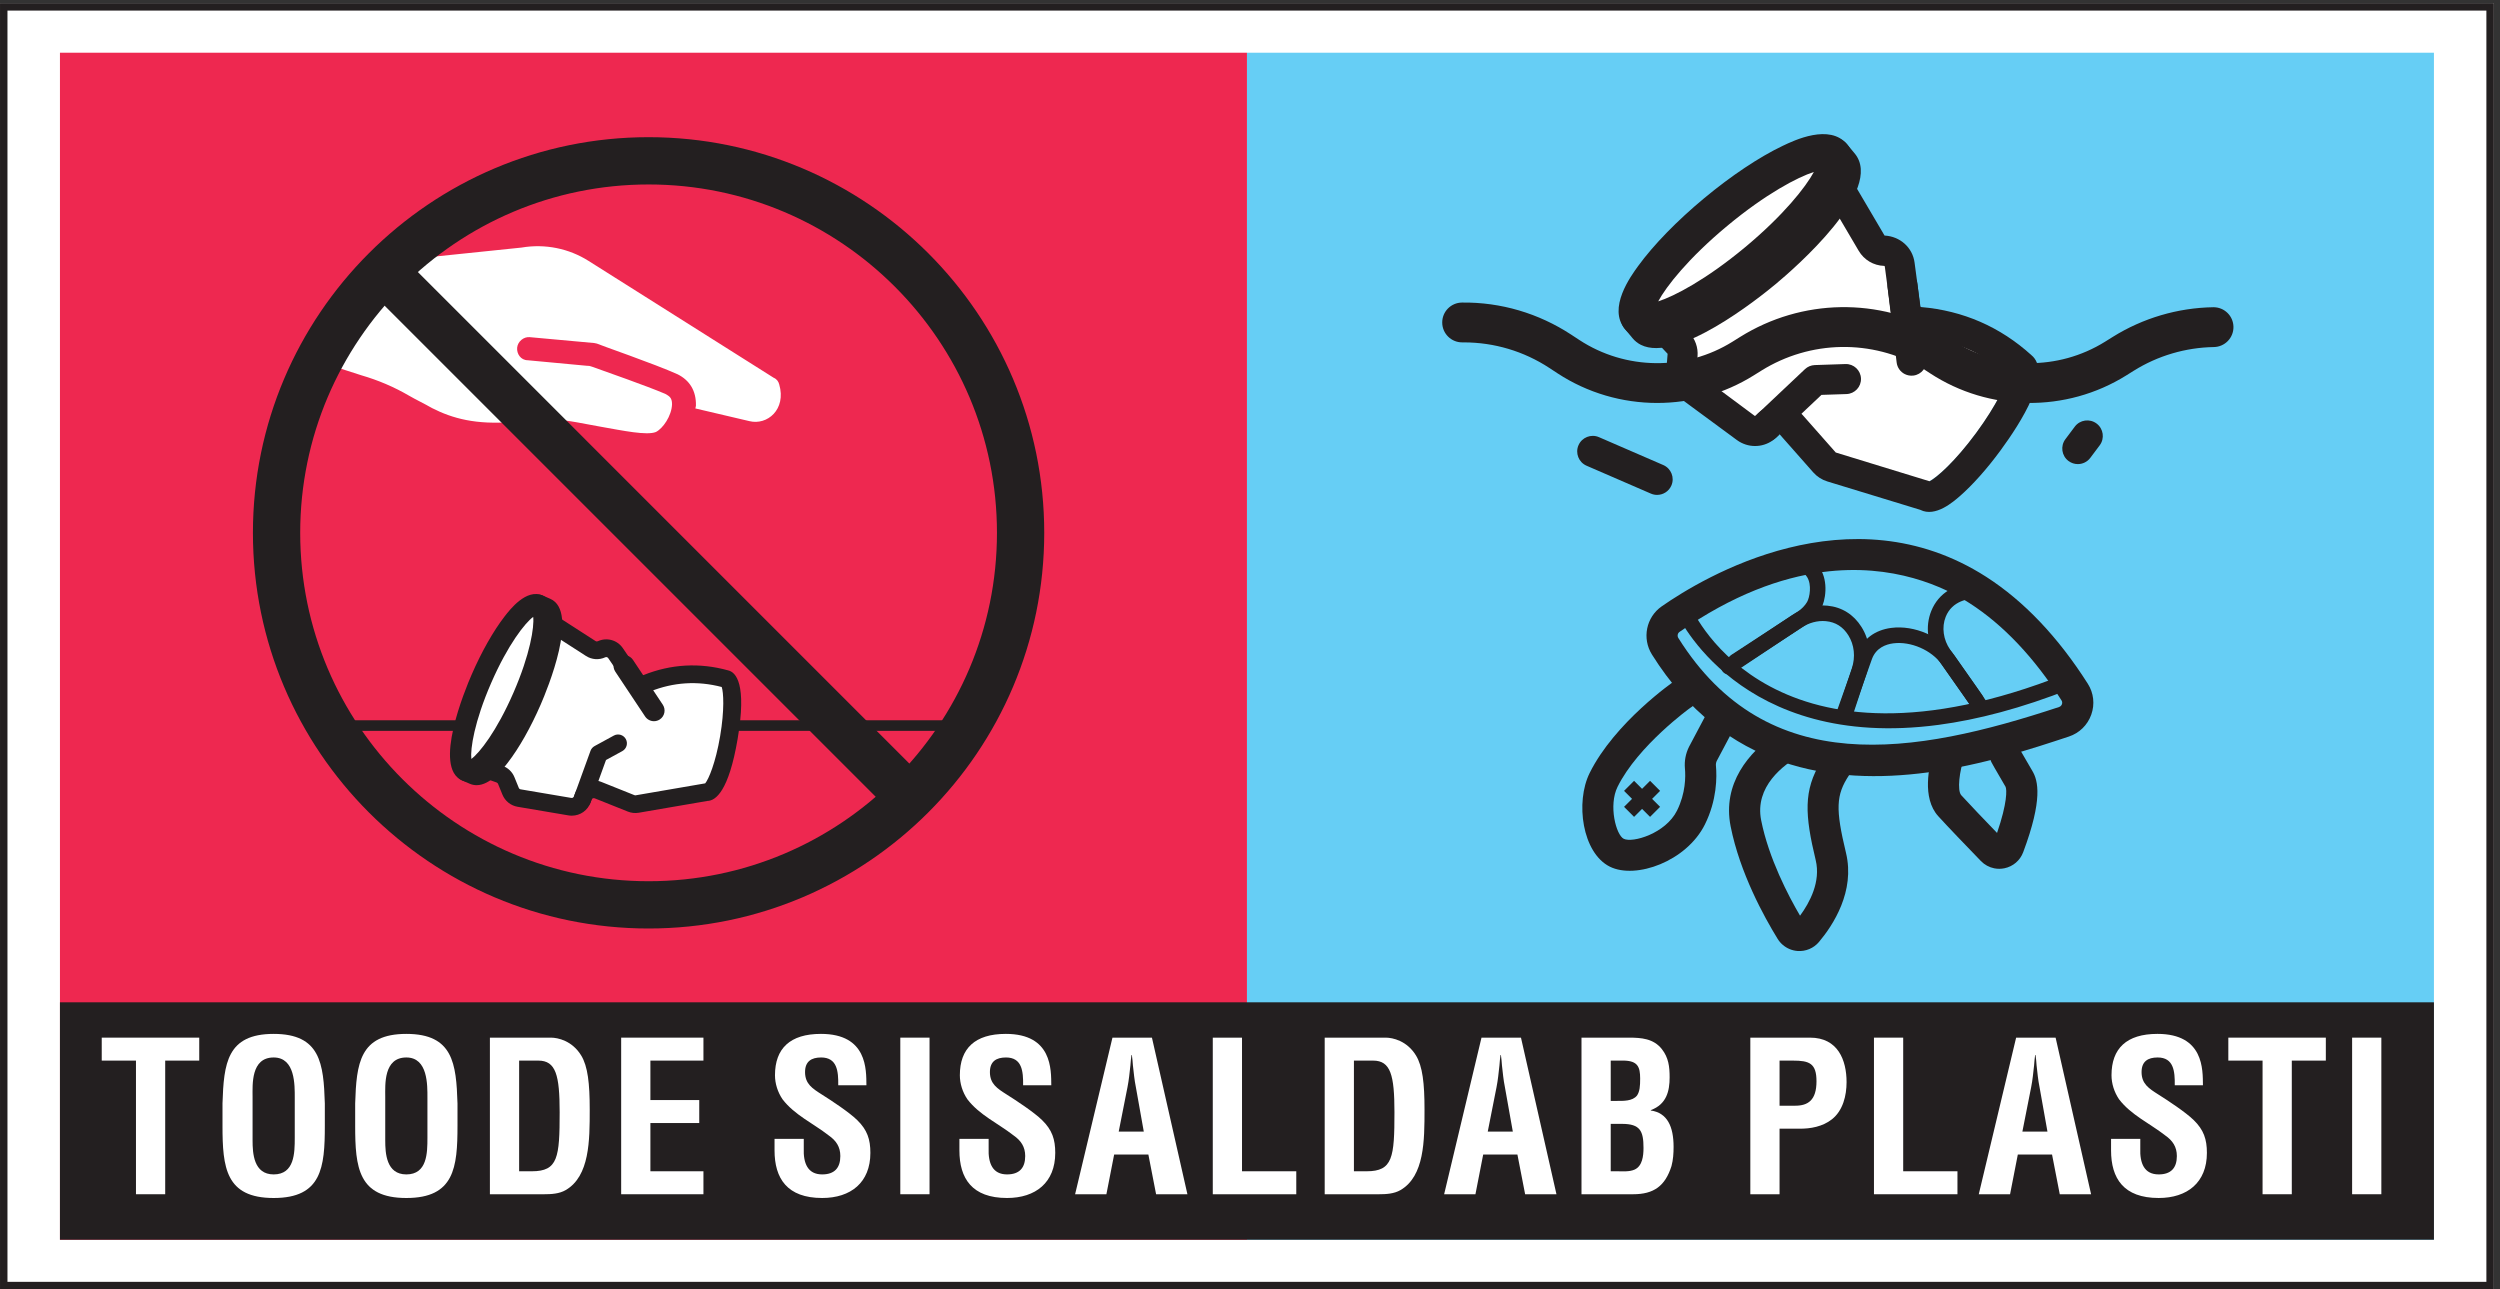
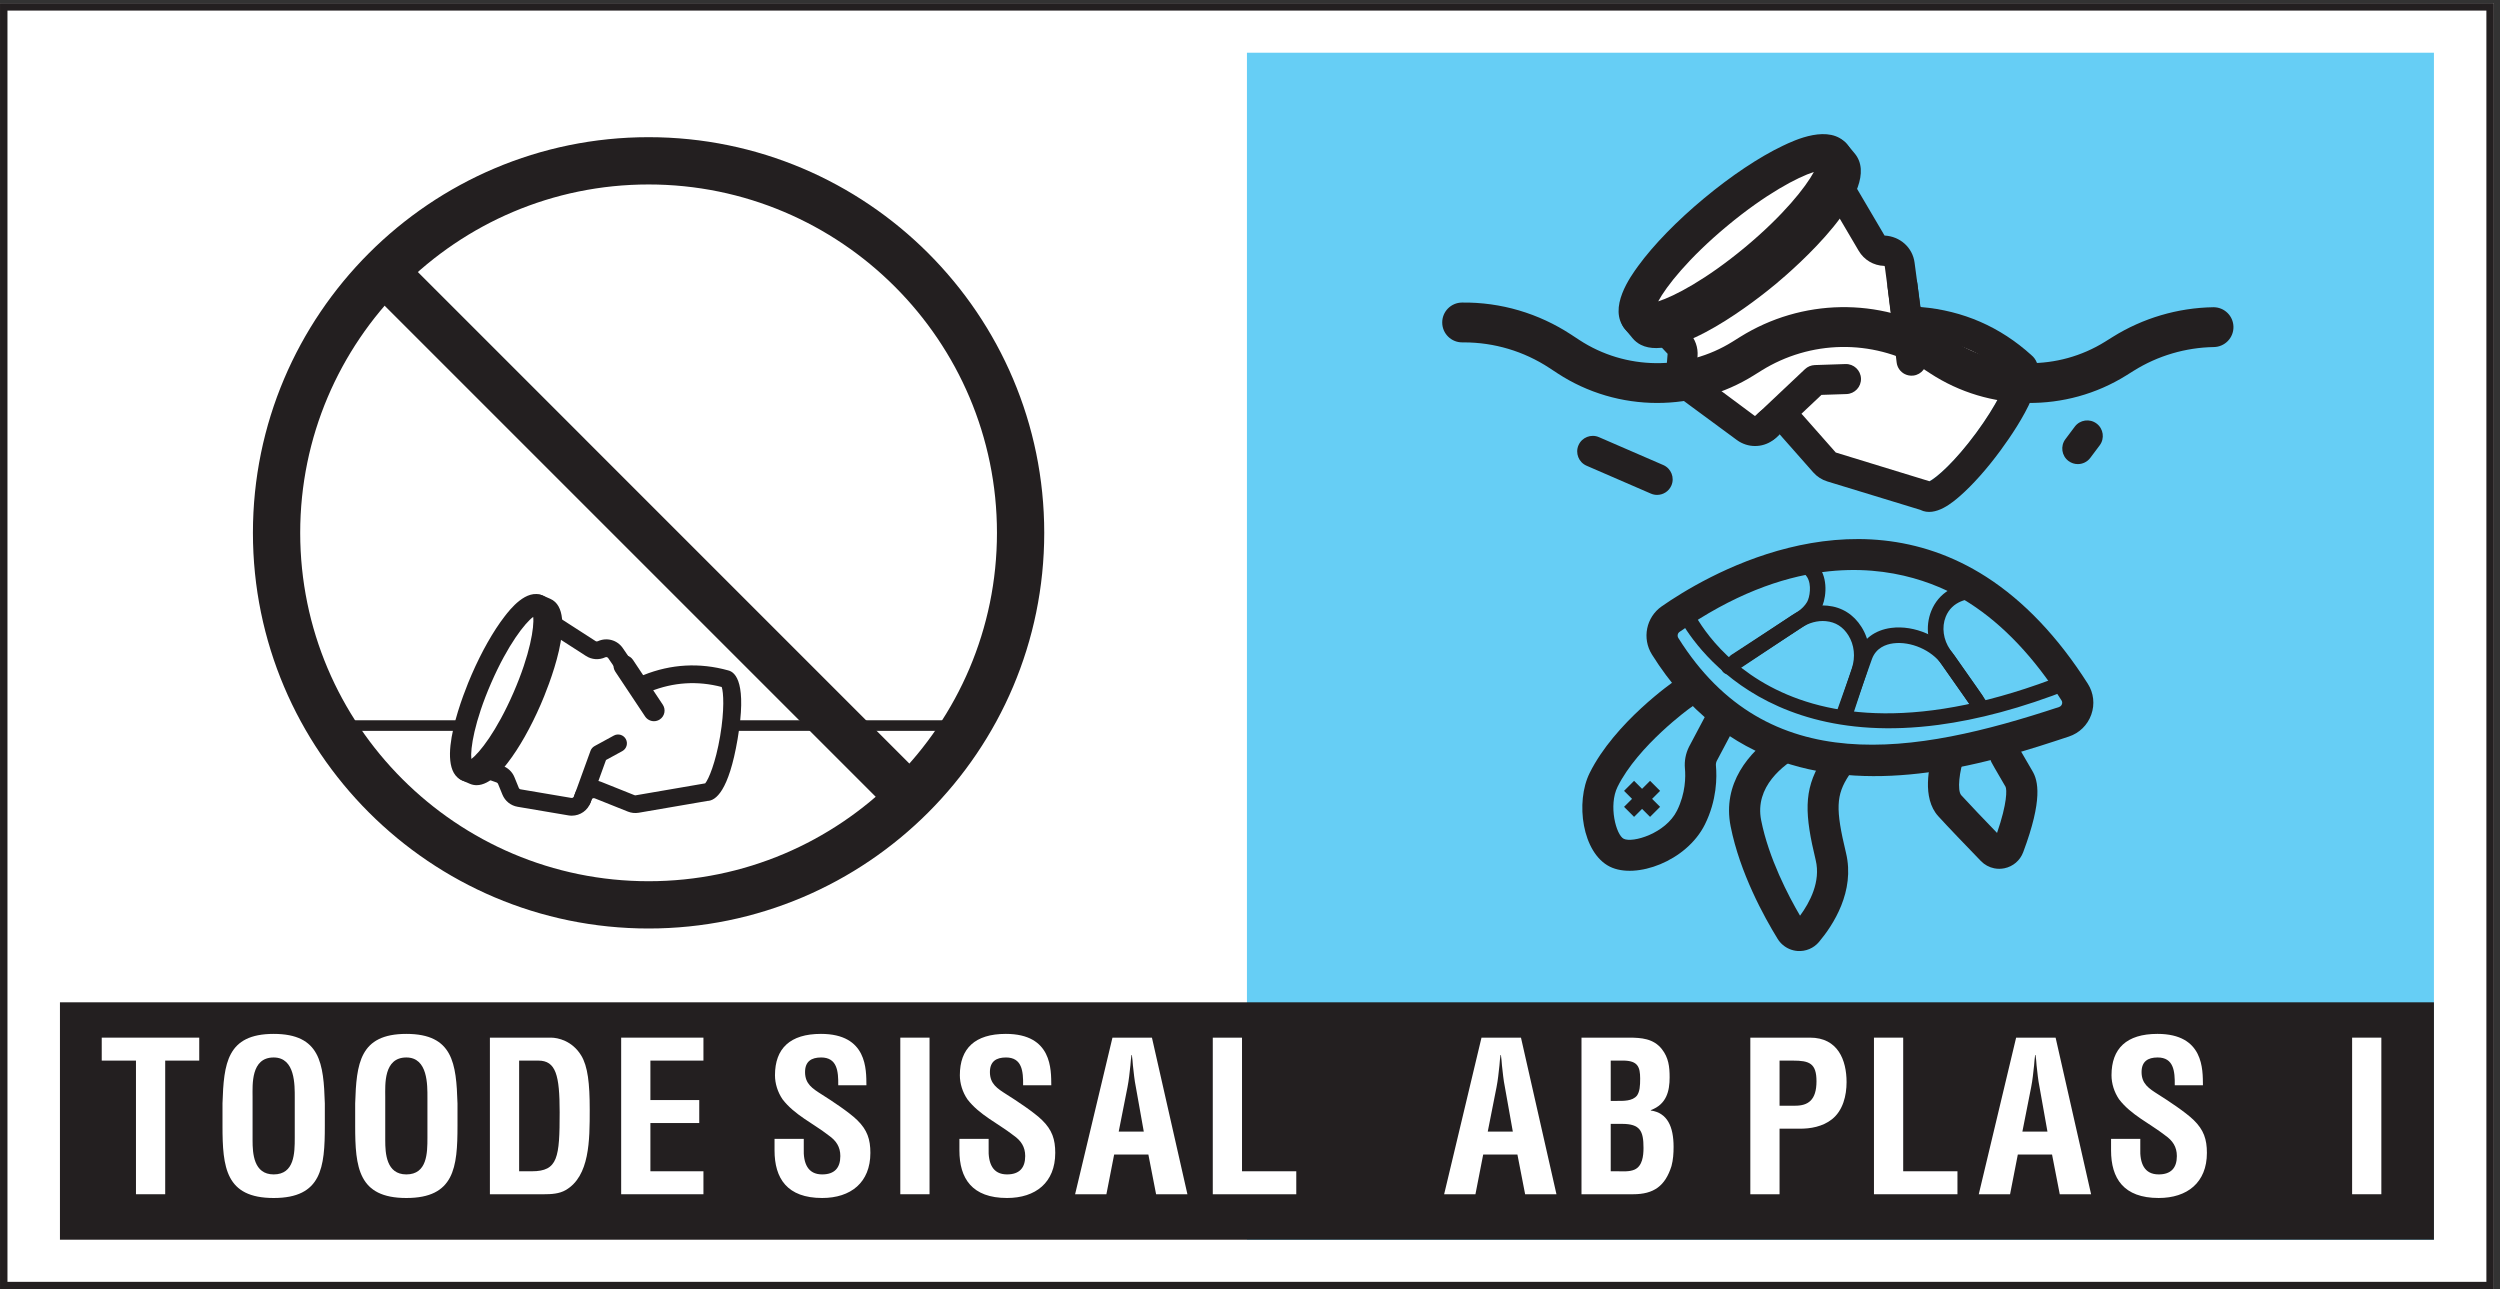
<svg xmlns="http://www.w3.org/2000/svg" xmlns:ns1="http://sodipodi.sourceforge.net/DTD/sodipodi-0.dtd" xmlns:ns2="http://www.inkscape.org/namespaces/inkscape" version="1.1" id="svg1" width="111.533" height="57.52" viewBox="0 0 111.533 57.52" ns1:docname="5_ET_Annex IV_1_Plastic in product.eps">
  <rect x="0" y="0" width="111.533" height="57.52" fill="#333333" stroke="none" />
  <ns1:namedview id="namedview1" pagecolor="#ffffff" bordercolor="#000000" borderopacity="0.25" ns2:showpageshadow="2" ns2:pageopacity="0.0" ns2:pagecheckerboard="0" ns2:deskcolor="#d1d1d1">
    <ns2:page x="0" y="0" ns2:label="1" id="page1" width="111.533" height="57.52" margin="0" bleed="0" />
  </ns1:namedview>
  <g id="g1" ns2:groupmode="layer" ns2:label="1">
    <g id="group-R5">
      <path id="path2" d="M 836.531,0 H 0 V 431.434 H 836.531 V 0" style="fill:#ffffff;fill-opacity:1;fill-rule:nonzero;stroke:none" transform="matrix(0.133,0,0,-0.133,0,57.52)" />
      <path id="path3" d="M 2.504,2.504 H 835.281 V 428.93 H 2.504 V 2.504" style="fill:#ffffff;fill-opacity:1;fill-rule:nonzero;stroke:none" transform="matrix(0.133,0,0,-0.133,0,57.52)" />
      <path id="path4" d="M 2.504,2.504 H 834.027 V 428.93 H 2.504 Z M 836.527,0.004 H 0.004 V 431.43 H 836.527 V 0.004" style="fill:#231f20;fill-opacity:1;fill-rule:nonzero;stroke:none" transform="matrix(0.133,0,0,-0.133,0,57.52)" />
      <path id="path5" d="M 418.273,414.797 H 816.434 V 16.637 H 418.273 V 414.797" style="fill:#66cef5;fill-opacity:1;fill-rule:nonzero;stroke:none" transform="matrix(0.133,0,0,-0.133,0,57.52)" />
-       <path id="path6" d="M 20.109,414.797 H 418.273 V 16.637 H 20.109 V 414.797" style="fill:#ee2850;fill-opacity:1;fill-rule:nonzero;stroke:none" transform="matrix(0.133,0,0,-0.133,0,57.52)" />
      <path id="path7" d="m 561.762,323.137 4.953,-5.192 c 0.957,-1.004 1.441,-2.367 1.332,-3.75 l -0.402,-5.039 c -0.133,-1.679 0.613,-3.312 1.968,-4.308 l 18.047,-13.289 c 1.918,-1.414 4.582,-1.231 6.289,0.433 l 0.801,0.778 c 1.996,1.945 5.211,1.824 7.055,-0.262 l 10.304,-11.668 c 0.594,-0.676 1.368,-1.176 2.227,-1.438 l 29.387,-8.976 v 0 c 2.445,-1.801 11.05,5.734 19.222,16.832 8.172,11.094 12.813,21.551 10.368,23.351 v 0 c -9.036,8.231 -19.583,12.793 -31.586,13.825 -2.293,0.199 -4.161,1.929 -4.465,4.211 l -1.817,13.644 c -0.316,2.363 -2.289,4.149 -4.672,4.227 v 0 c -1.668,0.054 -3.195,0.961 -4.039,2.402 l -9.492,16.129" style="fill:#ffffff;fill-opacity:1;fill-rule:nonzero;stroke:none" transform="matrix(0.133,0,0,-0.133,0,57.52)" />
      <path id="path8" d="m 590.973,343.313 c -16.672,-13.86 -33.024,-21.684 -36.524,-17.473 -3.5,4.211 7.18,18.859 23.852,32.719 16.676,13.859 33.027,21.679 36.527,17.468 3.5,-4.207 -7.18,-18.855 -23.855,-32.714" style="fill:#ffffff;fill-opacity:1;fill-rule:nonzero;stroke:none" transform="matrix(0.133,0,0,-0.133,0,57.52)" />
      <path id="path9" d="m 649.148,270.164 c 0.004,0 0.004,0 0.004,-0.004 0,0.004 0,0.004 -0.004,0.004 z m -65.046,13.801 c -0.516,0.258 -1.016,0.562 -1.497,0.918 l -19.496,14.359 c -2.89,2.125 -4.445,5.531 -4.16,9.11 l 0.434,5.445 -5.414,5.781 c -1.922,2.012 -1.848,5.199 0.164,7.121 2.008,1.922 5.199,1.844 7.121,-0.164 l 5.348,-5.605 c 2.027,-2.129 3.054,-5.02 2.82,-7.938 l -0.434,-5.437 19.59,-14.563 c 0.102,-0.054 0.215,-0.062 0.297,0.02 l 0.859,0.843 c 2.016,1.958 4.778,3.024 7.582,2.915 2.801,-0.102 5.473,-1.372 7.332,-3.473 l 11.133,-12.606 31.477,-9.652 c 2.344,1.211 8.465,6.516 15.625,16.238 6.91,9.391 10.18,16.633 10.808,19.461 -8.683,7.543 -18.554,11.707 -30.117,12.703 -4.879,0.426 -8.738,4.082 -9.383,8.899 l -1.961,14.746 c -0.011,0.113 -0.105,0.191 -0.222,0.199 -3.547,0.113 -6.738,2.012 -8.535,5.07 l -10.258,17.43 c -1.41,2.399 -0.61,5.485 1.785,6.895 2.398,1.41 5.477,0.613 6.895,-1.789 l 10.253,-17.426 c 5.25,-0.281 9.399,-4.039 10.067,-9.051 l 1.965,-14.742 c 0.011,-0.117 0.136,-0.188 0.261,-0.195 14.059,-1.211 26.489,-6.633 36.954,-16.114 7.156,-5.859 -3.407,-22.554 -10.407,-32.058 -4.476,-6.082 -9.254,-11.453 -13.437,-15.121 -2.344,-2.051 -8.328,-7.286 -13.387,-4.739 -0.012,0.004 -0.023,0.012 -0.039,0.02 l -31.18,9.523 c -1.828,0.563 -3.453,1.614 -4.715,3.039 l -11.128,12.602 -3.848,3.617 3.516,-3.605 -0.864,-0.84 c -3.203,-3.121 -7.937,-3.785 -11.804,-1.836" style="fill:#231f20;fill-opacity:1;fill-rule:nonzero;stroke:none" transform="matrix(0.133,0,0,-0.133,0,57.52)" />
      <path id="path10" d="m 589.172,344.855 0.027,-0.011 z m 19.266,29.938 c -5.426,-1.734 -16.067,-7.289 -29.094,-18.113 -13.024,-10.828 -20.426,-20.278 -23.125,-25.293 5.422,1.734 16.066,7.289 29.094,18.113 v 0 c 13.023,10.828 20.425,20.281 23.125,25.293 z m -60.575,-54.914 c -1.05,0.527 -1.992,1.266 -2.8,2.234 -5.848,7.032 1.921,17.688 4.476,21.192 5.152,7.062 12.992,15.117 22.082,22.668 9.082,7.55 18.434,13.793 26.324,17.566 3.907,1.871 15.797,7.57 21.649,0.527 5.844,-7.027 -1.926,-17.683 -4.481,-21.183 -5.152,-7.07 -12.992,-15.121 -22.078,-22.676 v 0 c -5.726,-4.766 -32.941,-26.492 -45.172,-20.328" style="fill:#231f20;fill-opacity:1;fill-rule:nonzero;stroke:none" transform="matrix(0.133,0,0,-0.133,0,57.52)" />
      <path id="path11" d="m 612.844,373.285 0.023,-0.012 z m -62.442,-56.469 c -1.05,0.532 -1.992,1.266 -2.797,2.239 l -2.542,3.062 c -2.133,2.567 -1.782,6.375 0.785,8.508 2.566,2.137 6.375,1.785 8.511,-0.785 l 1.754,-2.113 c 3.821,0.285 16.055,5.675 31.742,18.718 15.688,13.035 23.223,24.082 24.2,27.785 l -1.754,2.11 c -2.137,2.566 -1.785,6.375 0.777,8.512 2.57,2.136 6.375,1.789 8.512,-0.782 l 2.543,-3.058 c 10.195,-12.27 -20.328,-38.692 -26.555,-43.864 -5.726,-4.761 -32.937,-26.492 -45.176,-20.332" style="fill:#231f20;fill-opacity:1;fill-rule:nonzero;stroke:none" transform="matrix(0.133,0,0,-0.133,0,57.52)" />
      <path id="path12" d="m 590.121,284.906 c -0.508,0.258 -0.98,0.606 -1.398,1.043 -1.907,2.024 -1.813,5.211 0.211,7.121 l 16.523,15.586 c 0.891,0.84 2.063,1.324 3.289,1.367 l 10.297,0.344 c 2.781,0.086 5.105,-2.09 5.203,-4.867 0.094,-2.781 -2.09,-5.109 -4.867,-5.203 l -8.395,-0.277 -15.14,-14.278 c -1.582,-1.496 -3.883,-1.762 -5.723,-0.836" style="fill:#231f20;fill-opacity:1;fill-rule:nonzero;stroke:none" transform="matrix(0.133,0,0,-0.133,0,57.52)" />
      <path id="path13" d="m 638.941,306.996 c -1.453,0.734 -2.527,2.16 -2.734,3.899 l -3.031,25.113 c -0.336,2.762 1.637,5.269 4.394,5.601 2.766,0.332 5.27,-1.636 5.606,-4.398 l 3.027,-25.109 c 0.336,-2.762 -1.633,-5.27 -4.394,-5.606 -1.024,-0.121 -2.012,0.07 -2.868,0.5" style="fill:#231f20;fill-opacity:1;fill-rule:nonzero;stroke:none" transform="matrix(0.133,0,0,-0.133,0,57.52)" />
      <path id="path14" d="m 555.91,297.313 c -11.683,0 -23.367,3.328 -33.488,9.964 l -2.707,1.778 c -8.57,5.617 -18.488,8.578 -28.727,8.578 -0.175,0 -0.371,0.008 -0.535,0 -3.664,0 -6.644,2.953 -6.68,6.617 -0.031,3.691 2.93,6.707 6.622,6.742 13.058,0.16 25.722,-3.605 36.644,-10.762 l 2.707,-1.777 c 15.512,-10.176 35.692,-10.394 51.418,-0.578 l 2.535,1.586 c 20.688,12.91 46.637,13.344 67.742,1.133 l 0.497,-0.321 2.785,-1.82 c 15.507,-10.176 35.691,-10.398 51.418,-0.578 l 2.539,1.586 c 10.117,6.316 21.773,9.762 33.715,9.965 0.035,0 0.074,0 0.113,0 3.637,0 6.617,-2.914 6.676,-6.567 0.066,-3.687 -2.875,-6.726 -6.567,-6.793 -9.512,-0.16 -18.801,-2.906 -26.863,-7.937 l -2.535,-1.586 c -20.137,-12.566 -45.973,-12.277 -65.821,0.734 l -2.71,1.778 c -16.754,9.707 -37.43,9.355 -53.911,-0.926 l -2.535,-1.586 c -9.867,-6.156 -21.101,-9.23 -32.332,-9.23" style="fill:#231f20;fill-opacity:1;fill-rule:nonzero;stroke:none" transform="matrix(0.133,0,0,-0.133,0,57.52)" />
      <path id="path15" d="m 611.281,240.578 c -13.894,-1.851 -30.015,-7.582 -47.902,-20.058 -0.656,-0.457 -0.832,-1.364 -0.395,-2.063 29.86,-47.582 79.02,-39.234 127.7,-23.133 0.621,0.207 0.871,0.68 0.964,0.946 0.11,0.304 0.176,0.773 -0.132,1.261 -9.141,14.375 -19.536,25.364 -30.891,32.653 -8.25,5.296 -25.508,13.566 -49.344,10.394 z m 35.293,-67.203 c -31.793,-4.23 -68.168,0.859 -92.437,39.531 -3.403,5.422 -1.965,12.532 3.265,16.184 13.973,9.742 63.106,39.254 108.864,9.887 v 0 c 12.64,-8.118 24.101,-20.176 34.062,-35.844 1.981,-3.11 2.402,-6.891 1.16,-10.371 -1.25,-3.504 -3.992,-6.184 -7.523,-7.352 -12.086,-4 -28.969,-9.582 -47.391,-12.035" style="fill:#231f20;fill-opacity:1;fill-rule:nonzero;stroke:none" transform="matrix(0.133,0,0,-0.133,0,57.52)" />
      <path id="path16" d="m 650.285,189.336 c -66.859,-8.898 -87.633,36.914 -87.871,37.473 -0.574,1.32 0.035,2.859 1.359,3.429 1.325,0.571 2.86,-0.035 3.43,-1.355 v 0 c 1.102,-2.516 28.027,-61.129 125.453,-22.606 1.34,0.539 2.86,-0.125 3.391,-1.468 0.527,-1.34 -0.129,-2.86 -1.469,-3.387 -16.617,-6.57 -31.328,-10.359 -44.293,-12.086" style="fill:#231f20;fill-opacity:1;fill-rule:nonzero;stroke:none" transform="matrix(0.133,0,0,-0.133,0,57.52)" />
      <path id="path17" d="m 616.711,176.426 c -2.094,0 -4.051,0.207 -5.898,0.562 -5.93,-9.679 -5.399,-17.906 -1.754,-33.047 1.734,-7.195 -1.985,-14.171 -5.258,-18.621 -3.852,6.575 -10.5,19.219 -13.039,31.996 -2.246,11.321 7.41,18.606 13.336,21.938 -3.45,1.726 -6.274,4.152 -8.469,7.035 -8.957,-6.101 -17.965,-16.633 -15.109,-31.008 3.089,-15.566 11.207,-30.324 15.769,-37.734 0.949,-1.539 2.356,-2.727 3.988,-3.414 0.844,-0.356 1.754,-0.578 2.692,-0.649 2.738,-0.203 5.426,0.934 7.191,3.039 4.715,5.61 12.164,16.954 9.055,29.864 -3.559,14.781 -3.375,19.414 1.035,26.082 0.867,1.308 1.012,2.851 0.625,4.254 -1.34,-0.176 -2.711,-0.297 -4.164,-0.297" style="fill:#231f20;fill-opacity:1;fill-rule:nonzero;stroke:none" transform="matrix(0.133,0,0,-0.133,0,57.52)" />
      <path id="path18" d="m 582.531,208.035 c -0.965,-0.129 -1.965,0.293 -2.531,1.164 -0.789,1.207 -0.449,2.824 0.762,3.614 l 22.14,14.425 c 1.407,0.918 2.536,2.071 3.27,3.336 0.859,1.481 1.633,5.774 -0.012,8.36 -0.367,0.582 -1.488,2.347 -5.617,1.992 -1.438,-0.125 -2.703,0.941 -2.824,2.375 -0.125,1.437 1,2.672 2.375,2.828 6.023,0.519 9.023,-2.106 10.476,-4.395 2.766,-4.351 1.848,-10.796 0.121,-13.777 -1.156,-2 -2.82,-3.715 -4.941,-5.094 l -22.141,-14.425 c -0.336,-0.219 -0.703,-0.352 -1.078,-0.403" style="fill:#231f20;fill-opacity:1;fill-rule:nonzero;stroke:none" transform="matrix(0.133,0,0,-0.133,0,57.52)" />
      <path id="path19" d="m 619.578,191.453 c -0.379,-0.051 -0.773,-0.019 -1.16,0.11 -1.371,0.449 -2.113,1.925 -1.66,3.296 l 4.414,13.407 c 1.269,3.863 0.844,7.918 -1.176,11.125 -1.808,2.863 -4.269,4.414 -7.523,4.73 -2.793,0.266 -5.774,-0.543 -8.399,-2.285 L 581.32,206.68 c -1.203,-0.805 -2.824,-0.477 -3.621,0.722 -0.801,1.203 -0.472,2.825 0.727,3.621 l 22.758,15.157 c 3.621,2.41 7.808,3.527 11.793,3.136 4.832,-0.468 8.789,-2.937 11.437,-7.144 2.852,-4.527 3.477,-10.192 1.715,-15.543 l -4.414,-13.406 c -0.324,-0.981 -1.176,-1.641 -2.137,-1.77" style="fill:#231f20;fill-opacity:1;fill-rule:nonzero;stroke:none" transform="matrix(0.133,0,0,-0.133,0,57.52)" />
      <path id="path20" d="m 664.172,193.656 c -0.949,-0.125 -1.934,0.278 -2.508,1.125 -0.043,0.063 -4.258,6.27 -10.332,14.824 -3.406,4.793 -10.391,7.836 -16.25,7.075 -0.012,0 -0.023,-0.004 -0.039,-0.004 -2.48,-0.332 -5.711,-1.504 -7.102,-5.207 -0.203,-0.555 -6.863,-19.278 -6.863,-19.278 -0.484,-1.359 -1.976,-2.066 -3.336,-1.586 -1.355,0.485 -2.066,1.977 -1.586,3.336 1.129,3.168 6.762,19 6.899,19.36 1.793,4.785 5.804,7.82 11.297,8.551 0.019,0.003 0.039,0.003 0.058,0.007 7.758,1.008 16.664,-2.875 21.18,-9.23 6.109,-8.606 10.355,-14.856 10.394,-14.918 0.813,-1.191 0.5,-2.816 -0.695,-3.625 -0.344,-0.234 -0.73,-0.375 -1.117,-0.43" style="fill:#231f20;fill-opacity:1;fill-rule:nonzero;stroke:none" transform="matrix(0.133,0,0,-0.133,0,57.52)" />
      <path id="path21" d="m 663.184,195.105 c -0.934,-0.125 -1.903,0.262 -2.485,1.086 l -10.777,15.321 c -3.406,4.832 -4.192,10.82 -2.102,16.019 2.426,6.051 8.145,9.512 15.668,9.481 1.442,-0.004 2.606,-1.176 2.602,-2.621 -0.004,-1.442 -1.184,-2.621 -2.617,-2.602 -3.106,0.008 -8.633,-0.785 -10.809,-6.203 -1.402,-3.496 -0.82,-7.738 1.527,-11.07 l 10.782,-15.321 c 0.828,-1.179 0.547,-2.808 -0.633,-3.636 -0.356,-0.25 -0.754,-0.399 -1.156,-0.454" style="fill:#231f20;fill-opacity:1;fill-rule:nonzero;stroke:none" transform="matrix(0.133,0,0,-0.133,0,57.52)" />
      <path id="path22" d="m 681.77,173.805 c -3.622,6.172 -4.43,7.679 -4.457,7.73 -1.344,2.551 -4.504,3.528 -7.055,2.184 -2.551,-1.344 -3.528,-4.5 -2.184,-7.055 0.082,-0.156 0.926,-1.738 4.676,-8.117 0.422,-0.899 0.625,-5.344 -2.867,-15.461 -3.981,4.125 -9.375,9.75 -11.996,12.641 -1.438,1.586 -0.625,8.179 1.031,12.793 0.449,1.25 0.348,2.546 -0.109,3.695 -3.02,-1.192 -6.442,-1.891 -10.297,-1.926 -1.43,-4.629 -3.922,-15.441 1.636,-21.574 3.051,-3.371 9.469,-10.043 14.317,-15.051 1.238,-1.277 2.805,-2.117 4.488,-2.449 1.113,-0.223 2.274,-0.219 3.43,0.023 2.89,0.606 5.234,2.617 6.273,5.387 6.657,17.781 4.965,24.027 3.114,27.18" style="fill:#231f20;fill-opacity:1;fill-rule:nonzero;stroke:none" transform="matrix(0.133,0,0,-0.133,0,57.52)" />
      <path id="path23" d="m 582.941,190.582 c -3.656,0.883 -6.812,2.422 -9.453,4.465 l -6.922,-13.059 c -1.132,-2.277 -1.605,-4.789 -1.378,-7.261 0.253,-2.774 0.25,-8.301 -2.645,-14.141 -3.832,-7.719 -14.922,-10.938 -17.883,-9.469 -2.562,1.274 -5.172,11.153 -2.058,17.457 6.843,13.793 24.242,26.387 24.445,26.508 2.484,1.434 3.351,4.609 1.933,7.109 -1.425,2.504 -4.613,3.383 -7.121,1.957 -0.492,-0.281 -20.222,-14.027 -28.613,-30.933 -4.891,-9.832 -2.48,-26.863 6.77,-31.453 8.703,-4.317 25.726,1.785 31.882,14.183 4.036,8.137 4.047,15.864 3.688,19.735 -0.051,0.547 0.066,1.125 0.273,1.539 l 7.082,13.363" style="fill:#231f20;fill-opacity:1;fill-rule:nonzero;stroke:none" transform="matrix(0.133,0,0,-0.133,0,57.52)" />
      <path id="path24" d="m 556.855,167.199 -3.363,3.364 -2.679,-2.684 -2.684,2.684 -3.359,-3.364 2.679,-2.683 -2.679,-2.68 3.359,-3.363 2.684,2.679 2.679,-2.679 3.363,3.363 -2.679,2.68 2.679,2.683" style="fill:#231f20;fill-opacity:1;fill-rule:nonzero;stroke:none" transform="matrix(0.133,0,0,-0.133,0,57.52)" />
      <path id="path25" d="m 162.375,174.652 5.211,-1.851 c 1.008,-0.36 1.816,-1.133 2.219,-2.121 l 1.472,-3.61 c 0.493,-1.203 1.571,-2.066 2.852,-2.285 l 17.031,-2.89 c 1.817,-0.305 3.582,0.742 4.184,2.48 l 0.277,0.816 c 0.699,2.032 2.957,3.063 4.949,2.262 l 11.145,-4.457 c 0.644,-0.258 1.348,-0.332 2.031,-0.215 l 23.348,4.016 v 0 c 2.308,-0.395 5.621,7.781 7.394,18.254 1.778,10.476 1.348,19.285 -0.965,19.676 v 0 c -9.074,2.531 -17.918,2.015 -26.539,-1.438 -1.648,-0.66 -3.535,-0.117 -4.535,1.352 l -5.984,8.761 c -1.039,1.516 -3.02,2.063 -4.684,1.289 v 0 c -1.168,-0.539 -2.531,-0.445 -3.613,0.25 l -12.133,7.817" style="fill:#ffffff;fill-opacity:1;fill-rule:nonzero;stroke:none" transform="matrix(0.133,0,0,-0.133,0,57.52)" />
      <path id="path26" d="m 175.488,198.68 c -6.672,-15.328 -15.215,-26.387 -19.086,-24.703 -3.871,1.687 -1.597,15.476 5.075,30.8 6.671,15.328 15.214,26.387 19.086,24.703 3.871,-1.683 1.597,-15.472 -5.075,-30.8" style="fill:#ffffff;fill-opacity:1;fill-rule:nonzero;stroke:none" transform="matrix(0.133,0,0,-0.133,0,57.52)" />
      <path id="path27" d="M 156.402,187.32 H 117.5 c -0.984,0 -1.781,0.797 -1.781,1.782 0,0.984 0.797,1.781 1.781,1.781 h 38.902 c 0.985,0 1.782,-0.797 1.782,-1.781 0,-0.985 -0.797,-1.782 -1.782,-1.782" style="fill:#231f20;fill-opacity:1;fill-rule:nonzero;stroke:none" transform="matrix(0.133,0,0,-0.133,0,57.52)" />
      <path id="path28" d="m 323.809,187.32 h -78.532 c -0.984,0 -1.781,0.797 -1.781,1.782 0,0.984 0.797,1.781 1.781,1.781 h 78.532 c 0.984,0 1.781,-0.797 1.781,-1.781 0,-0.985 -0.797,-1.782 -1.781,-1.782" style="fill:#231f20;fill-opacity:1;fill-rule:nonzero;stroke:none" transform="matrix(0.133,0,0,-0.133,0,57.52)" />
      <path id="path29" d="m 191.809,158.871 c -0.379,0 -0.758,0.031 -1.141,0.098 l -17.039,2.886 c -2.309,0.391 -4.215,1.922 -5.102,4.094 l -1.472,3.61 c -0.086,0.203 -0.254,0.367 -0.469,0.445 l -5.207,1.851 c -1.543,0.551 -2.352,2.247 -1.801,3.793 0.547,1.547 2.242,2.356 3.793,1.801 l 5.211,-1.851 c 1.801,-0.645 3.25,-2.028 3.973,-3.797 l 1.472,-3.61 c 0.102,-0.253 0.325,-0.433 0.594,-0.48 l 17.039,-2.887 c 0.371,-0.062 0.746,0.153 0.875,0.52 l 0.281,0.812 c 0.594,1.735 1.895,3.164 3.563,3.93 1.66,0.762 3.594,0.805 5.297,0.125 l 11.14,-4.457 c 0.137,-0.055 0.282,-0.07 0.426,-0.047 l 23.309,4.008 c 1.125,1.344 3.476,6.789 5.012,15.836 1.5,8.851 1.128,14.707 0.531,16.484 -8.117,2.133 -16.192,1.625 -24.004,-1.504 -2.981,-1.187 -6.305,-0.187 -8.094,2.434 l -5.984,8.762 c -0.223,0.32 -0.633,0.437 -0.981,0.273 -2.109,-0.977 -4.527,-0.809 -6.476,0.449 l -12.125,7.813 c -1.379,0.886 -1.778,2.722 -0.891,4.101 0.887,1.379 2.723,1.778 4.106,0.891 l 12.128,-7.813 c 0.231,-0.152 0.512,-0.168 0.762,-0.054 2.992,1.386 6.52,0.418 8.379,-2.313 l 5.984,-8.761 c 0.211,-0.305 0.614,-0.411 0.985,-0.266 9.226,3.691 18.762,4.219 28.344,1.566 2.648,-0.601 6.336,-4.496 3.191,-23.058 -2.969,-17.492 -7.375,-20.684 -10.129,-20.739 l -23.039,-3.961 c -1.23,-0.21 -2.488,-0.078 -3.641,0.387 l -11.14,4.457 c -0.258,0.102 -0.481,0.047 -0.621,-0.015 -0.141,-0.067 -0.328,-0.196 -0.418,-0.461 l -0.282,-0.813 c -0.949,-2.758 -3.507,-4.539 -6.339,-4.539" style="fill:#231f20;fill-opacity:1;fill-rule:nonzero;stroke:none" transform="matrix(0.133,0,0,-0.133,0,57.52)" />
      <path id="path30" d="m 178.855,225.555 c -2.71,-1.992 -8.476,-9.25 -14.113,-22.2 -5.637,-12.945 -7.019,-22.113 -6.633,-25.453 2.711,1.993 8.477,9.25 14.114,22.2 5.636,12.949 7.019,22.113 6.632,25.453 z m -21.613,-55.321 c -0.762,0 -1.515,0.153 -2.262,0.477 -9.781,4.258 0.973,30.312 3.231,35.488 3.336,7.676 7.262,14.598 11.039,19.489 1.805,2.332 7.285,9.437 12.734,7.058 5.45,-2.367 3.993,-11.219 3.512,-14.129 -1.004,-6.101 -3.398,-13.687 -6.738,-21.359 -2.082,-4.785 -12.266,-27.024 -21.516,-27.024" style="fill:#231f20;fill-opacity:1;fill-rule:nonzero;stroke:none" transform="matrix(0.133,0,0,-0.133,0,57.52)" />
      <path id="path31" d="m 181.742,225.082 h 0.02 z m -21.879,-55.98 c -0.754,0 -1.515,0.144 -2.281,0.476 l -2.602,1.133 c -1.804,0.785 -2.628,2.883 -1.847,4.687 0.789,1.805 2.89,2.633 4.691,1.848 l 2.141,-0.93 c 2.238,0.973 8.629,8.336 14.863,22.653 6.231,14.312 7.262,24.008 6.449,26.312 l -2.136,0.93 c -1.801,0.785 -2.629,2.887 -1.848,4.687 0.785,1.805 2.891,2.637 4.691,1.848 l 2.602,-1.129 c 9.781,-4.262 -0.969,-30.312 -3.227,-35.492 -3.339,-7.676 -7.261,-14.594 -11.039,-19.488 -1.55,-2.004 -5.824,-7.535 -10.457,-7.535" style="fill:#231f20;fill-opacity:1;fill-rule:nonzero;stroke:none" transform="matrix(0.133,0,0,-0.133,0,57.52)" />
      <path id="path32" d="m 195.344,161.406 c -0.336,0 -0.68,0.059 -1.016,0.18 -1.539,0.559 -2.336,2.262 -1.777,3.805 l 5.523,15.234 c 0.246,0.68 0.735,1.246 1.371,1.594 l 6.453,3.523 c 1.446,0.793 3.247,0.254 4.032,-1.179 0.785,-1.442 0.254,-3.243 -1.184,-4.032 l -5.469,-2.984 -5.144,-14.184 c -0.438,-1.207 -1.578,-1.957 -2.789,-1.957" style="fill:#231f20;fill-opacity:1;fill-rule:nonzero;stroke:none" transform="matrix(0.133,0,0,-0.133,0,57.52)" />
      <path id="path33" d="m 219.359,190.563 c -1.148,0 -2.281,0.558 -2.968,1.589 l -9.996,15.032 c -1.09,1.636 -0.645,3.851 0.996,4.937 1.636,1.094 3.847,0.649 4.937,-0.992 l 9.996,-15.027 c 1.09,-1.641 0.649,-3.852 -0.992,-4.942 -0.609,-0.402 -1.293,-0.597 -1.973,-0.597" style="fill:#231f20;fill-opacity:1;fill-rule:nonzero;stroke:none" transform="matrix(0.133,0,0,-0.133,0,57.52)" />
      <path id="path34" d="m 259.535,305.758 -62.109,39.203 c -6.559,4.156 -14.563,5.828 -22.5,4.473 l -34.156,-3.536 c -4.282,-0.496 -8.551,0.165 -12.903,1.54 l -20.765,-31.625 c -0.114,-2.762 1.468,-5.18 3.867,-5.915 l 10.219,-3.296 c 5.683,-1.653 11.011,-3.926 15.976,-6.821 2.481,-1.445 5.231,-2.718 7.715,-4.164 6.918,-3.535 14.828,-5.652 26.863,-4.687 4.012,0.32 9.274,1.078 13.196,0.953 6.855,-0.504 10.14,-1.422 16.636,-2.551 7.383,-1.309 15.387,-2.984 18.426,-1.762 2.328,1.137 5.305,5.387 5.426,9.309 0.019,2.312 -1.043,2.769 -2.285,3.492 -6.391,2.727 -19.801,7.391 -24.332,9.031 -0.446,0.094 -1.067,0.453 -1.778,0.371 L 177,311.641 c -2.316,0.019 -3.723,2.172 -3.527,4.218 0.195,2.047 2.172,3.723 4.218,3.528 l 21.633,-1.973 v 0 c 0.446,-0.09 0.446,-0.09 0.891,-0.184 0.617,-0.363 19.449,-6.851 27.082,-10.3 3.992,-1.996 6.277,-5.492 6.144,-10.567 -0.093,-0.445 -0.093,-0.445 -0.187,-0.89 l 18.137,-4.258 c 5.957,-1.477 12.418,3.902 9.996,12.297 -0.258,0.984 -0.785,1.789 -1.852,2.246" style="fill:#ffffff;fill-opacity:1;fill-rule:nonzero;stroke:none" transform="matrix(0.133,0,0,-0.133,0,57.52)" />
      <path id="path35" d="m 217.559,370.605 c -64.438,0 -116.86,-52.421 -116.86,-116.859 0,-64.437 52.422,-116.859 116.86,-116.859 64.437,0 116.859,52.422 116.859,116.859 0,64.438 -52.422,116.859 -116.859,116.859 z m 0,-249.578 c -73.18,0 -132.719,59.536 -132.719,132.719 0,73.184 59.539,132.719 132.719,132.719 73.183,0 132.718,-59.535 132.718,-132.719 0,-73.183 -59.535,-132.719 -132.718,-132.719" style="fill:#231f20;fill-opacity:1;fill-rule:nonzero;stroke:none" transform="matrix(0.133,0,0,-0.133,0,57.52)" />
      <path id="path36" d="M 298.977,159.98 123.152,335.805 134.367,347.02 310.191,171.195 298.977,159.98" style="fill:#231f20;fill-opacity:1;fill-rule:nonzero;stroke:none" transform="matrix(0.133,0,0,-0.133,0,57.52)" />
      <path id="path37" d="m 555.852,266.473 c -0.696,0 -1.399,0.14 -2.075,0.433 l -21.578,9.356 c -2.648,1.148 -3.863,4.222 -2.715,6.867 1.149,2.648 4.219,3.863 6.868,2.715 l 21.578,-9.356 c 2.644,-1.148 3.863,-4.222 2.715,-6.867 -0.852,-1.969 -2.778,-3.148 -4.793,-3.148" style="fill:#231f20;fill-opacity:1;fill-rule:nonzero;stroke:none" transform="matrix(0.133,0,0,-0.133,0,57.52)" />
      <path id="path38" d="m 696.98,276.805 c -1.089,0 -2.187,0.34 -3.128,1.043 -2.309,1.734 -2.774,5.007 -1.043,7.312 l 3.152,4.207 c 1.73,2.309 5.004,2.774 7.312,1.043 2.309,-1.73 2.774,-5.004 1.043,-7.312 l -3.152,-4.203 c -1.027,-1.368 -2.594,-2.09 -4.184,-2.09" style="fill:#231f20;fill-opacity:1;fill-rule:nonzero;stroke:none" transform="matrix(0.133,0,0,-0.133,0,57.52)" />
      <path id="path39" d="M 816.434,16.637 H 20.109 V 96.269 H 816.434 V 16.637" style="fill:#231f20;fill-opacity:1;fill-rule:nonzero;stroke:none" transform="matrix(0.133,0,0,-0.133,0,57.52)" />
      <path id="path40" d="M 34.125,84.418 H 66.832 V 76.715 H 55.414 V 31.887 H 45.609 V 76.715 H 34.125 v 7.703" style="fill:#ffffff;fill-opacity:1;fill-rule:nonzero;stroke:none" transform="matrix(0.133,0,0,-0.133,0,57.52)" />
      <path id="path41" d="m 84.723,49.953 c 0,-4.336 0.351,-11.414 7.078,-11.414 7.004,0 7.07,7.219 7.07,12.258 v 13.445 c 0,4.207 0.207,13.523 -7.07,13.523 -7.703,0 -7.078,-9.176 -7.078,-13.242 z M 74.633,62.355 c 0.43,13.379 1.477,23.32 17.168,23.32 15.683,0 16.738,-9.941 17.16,-23.32 v -7.5 c 0,-14.004 -1.055,-24.227 -17.16,-24.227 -16.113,0 -17.168,10.223 -17.168,24.227 v 7.5" style="fill:#ffffff;fill-opacity:1;fill-rule:nonzero;stroke:none" transform="matrix(0.133,0,0,-0.133,0,57.52)" />
      <path id="path42" d="m 129.223,49.953 c 0,-4.336 0.351,-11.414 7.082,-11.414 7,0 7.07,7.219 7.07,12.258 v 13.445 c 0,4.207 0.203,13.523 -7.07,13.523 -7.707,0 -7.082,-9.176 -7.082,-13.242 z m -10.086,12.402 c 0.429,13.379 1.472,23.32 17.168,23.32 15.683,0 16.738,-9.941 17.156,-23.32 v -7.5 c 0,-14.004 -1.055,-24.227 -17.156,-24.227 -16.114,0 -17.168,10.223 -17.168,24.227 v 7.5" style="fill:#ffffff;fill-opacity:1;fill-rule:nonzero;stroke:none" transform="matrix(0.133,0,0,-0.133,0,57.52)" />
      <path id="path43" d="m 178.414,39.594 c 8.75,0 9.316,4.621 9.316,19.824 0,12.391 -1.261,17.297 -7.148,17.297 h -6.445 V 39.594 Z M 164.332,31.887 V 84.418 h 20.457 c 2.375,0 7.141,-1.055 10.149,-5.957 2.246,-3.644 2.878,-9.453 2.878,-18.137 0,-10.371 0,-22.344 -8.054,-27.039 -2.18,-1.262 -4.836,-1.399 -7.285,-1.399 h -18.145" style="fill:#ffffff;fill-opacity:1;fill-rule:nonzero;stroke:none" transform="matrix(0.133,0,0,-0.133,0,57.52)" />
      <path id="path44" d="M 208.363,31.887 V 84.418 h 27.598 V 76.715 H 218.168 V 63.48 h 16.387 V 55.773 H 218.168 V 39.594 h 17.793 v -7.707 h -27.598" style="fill:#ffffff;fill-opacity:1;fill-rule:nonzero;stroke:none" transform="matrix(0.133,0,0,-0.133,0,57.52)" />
      <path id="path45" d="m 281.176,68.449 c 0.07,4.688 -0.352,9.316 -5.742,9.316 -3.289,0 -5.391,-1.336 -5.391,-4.902 0,-3.992 2.52,-5.535 5.598,-7.5 3.222,-2.027 9.179,-5.945 11.902,-8.609 3.371,-3.293 4.414,-6.449 4.414,-10.996 0,-9.945 -6.582,-15.129 -16.172,-15.129 -11.765,0 -15.976,6.582 -15.976,15.965 v 3.859 h 9.804 v -3.086 c -0.203,-5.117 1.34,-8.828 6.172,-8.828 4.133,0 6.094,2.176 6.094,6.16 0,3.086 -1.406,5.188 -3.926,6.934 -5.117,3.996 -11.484,6.867 -15.476,12.121 -1.614,2.383 -2.52,5.254 -2.52,8.055 0,8.965 5.039,13.867 15.41,13.867 15.613,0 15.196,-12.047 15.262,-17.227 h -9.453" style="fill:#ffffff;fill-opacity:1;fill-rule:nonzero;stroke:none" transform="matrix(0.133,0,0,-0.133,0,57.52)" />
      <path id="path46" d="M 301.996,31.887 V 84.418 h 9.805 V 31.887 h -9.805" style="fill:#ffffff;fill-opacity:1;fill-rule:nonzero;stroke:none" transform="matrix(0.133,0,0,-0.133,0,57.52)" />
      <path id="path47" d="m 343.188,68.449 c 0.07,4.688 -0.352,9.316 -5.743,9.316 -3.289,0 -5.39,-1.336 -5.39,-4.902 0,-3.992 2.519,-5.535 5.597,-7.5 3.223,-2.027 9.18,-5.945 11.903,-8.609 3.371,-3.293 4.414,-6.449 4.414,-10.996 0,-9.945 -6.582,-15.129 -16.172,-15.129 -11.766,0 -15.977,6.582 -15.977,15.965 v 3.859 h 9.805 v -3.086 c -0.203,-5.117 1.34,-8.828 6.172,-8.828 4.133,0 6.094,2.176 6.094,6.16 0,3.086 -1.407,5.188 -3.926,6.934 -5.117,3.996 -11.485,6.867 -15.477,12.121 -1.613,2.383 -2.519,5.254 -2.519,8.055 0,8.965 5.039,13.867 15.41,13.867 15.613,0 15.195,-12.047 15.262,-17.227 h -9.453" style="fill:#ffffff;fill-opacity:1;fill-rule:nonzero;stroke:none" transform="matrix(0.133,0,0,-0.133,0,57.52)" />
      <path id="path48" d="m 375.258,52.902 h 8.41 l -2.656,14.914 c -0.5,2.449 -0.703,4.832 -0.989,7.285 -0.066,1.191 -0.203,2.383 -0.351,3.504 h -0.137 c -0.137,-1.121 -0.281,-2.312 -0.351,-3.504 -0.282,-2.453 -0.489,-4.836 -0.977,-7.285 z M 360.629,31.887 373.16,84.418 h 13.242 l 11.903,-52.531 h -10.508 l -2.586,13.312 h -11.484 l -2.598,-13.312 h -10.5" style="fill:#ffffff;fill-opacity:1;fill-rule:nonzero;stroke:none" transform="matrix(0.133,0,0,-0.133,0,57.52)" />
      <path id="path49" d="M 406.813,31.887 V 84.418 h 9.804 V 39.594 h 18.203 v -7.707 h -28.007" style="fill:#ffffff;fill-opacity:1;fill-rule:nonzero;stroke:none" transform="matrix(0.133,0,0,-0.133,0,57.52)" />
-       <path id="path50" d="m 458.434,39.594 c 8.75,0 9.316,4.621 9.316,19.824 0,12.391 -1.262,17.297 -7.148,17.297 h -6.446 V 39.594 Z M 444.352,31.887 V 84.418 h 20.457 c 2.375,0 7.14,-1.055 10.148,-5.957 2.246,-3.644 2.879,-9.453 2.879,-18.137 0,-10.371 0,-22.344 -8.055,-27.039 -2.179,-1.262 -4.836,-1.399 -7.285,-1.399 h -18.144" style="fill:#ffffff;fill-opacity:1;fill-rule:nonzero;stroke:none" transform="matrix(0.133,0,0,-0.133,0,57.52)" />
      <path id="path51" d="m 499.047,52.902 h 8.41 l -2.656,14.914 c -0.5,2.449 -0.703,4.832 -0.988,7.285 -0.067,1.191 -0.204,2.383 -0.352,3.504 h -0.137 c -0.136,-1.121 -0.281,-2.312 -0.351,-3.504 -0.282,-2.453 -0.489,-4.836 -0.977,-7.285 z M 484.418,31.887 496.949,84.418 h 13.242 L 522.094,31.887 H 511.586 L 509,45.199 h -11.484 l -2.598,-13.312 h -10.5" style="fill:#ffffff;fill-opacity:1;fill-rule:nonzero;stroke:none" transform="matrix(0.133,0,0,-0.133,0,57.52)" />
      <path id="path52" d="m 542.398,39.594 c 2.032,0 4.141,-0.215 5.887,0.555 2.656,1.191 3.008,4.629 3.008,7.285 0,5.676 -1.121,8.059 -7.207,8.059 h -3.789 V 39.594 Z m -0.273,23.602 c 2.383,0 5.457,-0.144 7,1.816 0.91,1.34 1.047,3.156 1.047,5.676 0,3.926 -0.84,5.887 -5.324,6.027 h -4.551 V 63.195 Z M 530.492,31.887 V 84.418 h 15.832 c 4.199,0 8.328,-0.285 11.133,-3.859 2.246,-2.871 2.598,-5.879 2.598,-9.453 0,-4.551 -0.989,-9.031 -6.309,-10.996 v -0.137 c 5.535,-0.77 7.637,-5.387 7.637,-12.188 0,-2.168 -0.137,-4.344 -0.703,-6.445 -2.102,-6.648 -5.879,-9.453 -12.883,-9.453 h -17.305" style="fill:#ffffff;fill-opacity:1;fill-rule:nonzero;stroke:none" transform="matrix(0.133,0,0,-0.133,0,57.52)" />
      <path id="path53" d="m 596.93,61.586 h 5.254 c 4.265,0 7.136,1.816 7.136,8.191 0,6.027 -2.382,6.938 -7.91,6.938 h -4.48 z M 587.125,31.887 V 84.418 h 20.027 c 9.387,0 12.258,-7.57 12.258,-14.922 0,-4.484 -1.191,-9.523 -4.902,-12.461 -3.086,-2.449 -7.219,-3.223 -10.996,-3.152 H 596.93 V 31.887 h -9.805" style="fill:#ffffff;fill-opacity:1;fill-rule:nonzero;stroke:none" transform="matrix(0.133,0,0,-0.133,0,57.52)" />
      <path id="path54" d="M 628.598,31.887 V 84.418 h 9.804 V 39.594 h 18.203 v -7.707 h -28.007" style="fill:#ffffff;fill-opacity:1;fill-rule:nonzero;stroke:none" transform="matrix(0.133,0,0,-0.133,0,57.52)" />
      <path id="path55" d="m 678.383,52.902 h 8.41 l -2.656,14.914 c -0.5,2.449 -0.703,4.832 -0.989,7.285 -0.066,1.191 -0.203,2.383 -0.351,3.504 h -0.137 c -0.137,-1.121 -0.281,-2.312 -0.351,-3.504 -0.282,-2.453 -0.489,-4.836 -0.977,-7.285 z M 663.754,31.887 676.285,84.418 h 13.242 L 701.43,31.887 h -10.508 l -2.586,13.312 h -11.484 l -2.598,-13.312 h -10.5" style="fill:#ffffff;fill-opacity:1;fill-rule:nonzero;stroke:none" transform="matrix(0.133,0,0,-0.133,0,57.52)" />
      <path id="path56" d="m 729.496,68.449 c 0.07,4.688 -0.351,9.316 -5.742,9.316 -3.289,0 -5.391,-1.336 -5.391,-4.902 0,-3.992 2.52,-5.535 5.598,-7.5 3.223,-2.027 9.18,-5.945 11.902,-8.609 3.371,-3.293 4.414,-6.449 4.414,-10.996 0,-9.945 -6.582,-15.129 -16.172,-15.129 -11.765,0 -15.976,6.582 -15.976,15.965 v 3.859 h 9.805 v -3.086 c -0.204,-5.117 1.339,-8.828 6.171,-8.828 4.133,0 6.094,2.176 6.094,6.16 0,3.086 -1.406,5.188 -3.926,6.934 -5.117,3.996 -11.484,6.867 -15.476,12.121 -1.613,2.383 -2.52,5.254 -2.52,8.055 0,8.965 5.039,13.867 15.411,13.867 15.613,0 15.195,-12.047 15.261,-17.227 h -9.453" style="fill:#ffffff;fill-opacity:1;fill-rule:nonzero;stroke:none" transform="matrix(0.133,0,0,-0.133,0,57.52)" />
-       <path id="path57" d="m 747.465,84.418 h 32.707 V 76.715 H 768.754 V 31.887 h -9.805 v 44.828 h -11.484 v 7.703" style="fill:#ffffff;fill-opacity:1;fill-rule:nonzero;stroke:none" transform="matrix(0.133,0,0,-0.133,0,57.52)" />
      <path id="path58" d="M 788.988,31.887 V 84.418 h 9.805 V 31.887 h -9.805" style="fill:#ffffff;fill-opacity:1;fill-rule:nonzero;stroke:none" transform="matrix(0.133,0,0,-0.133,0,57.52)" />
    </g>
  </g>
</svg>